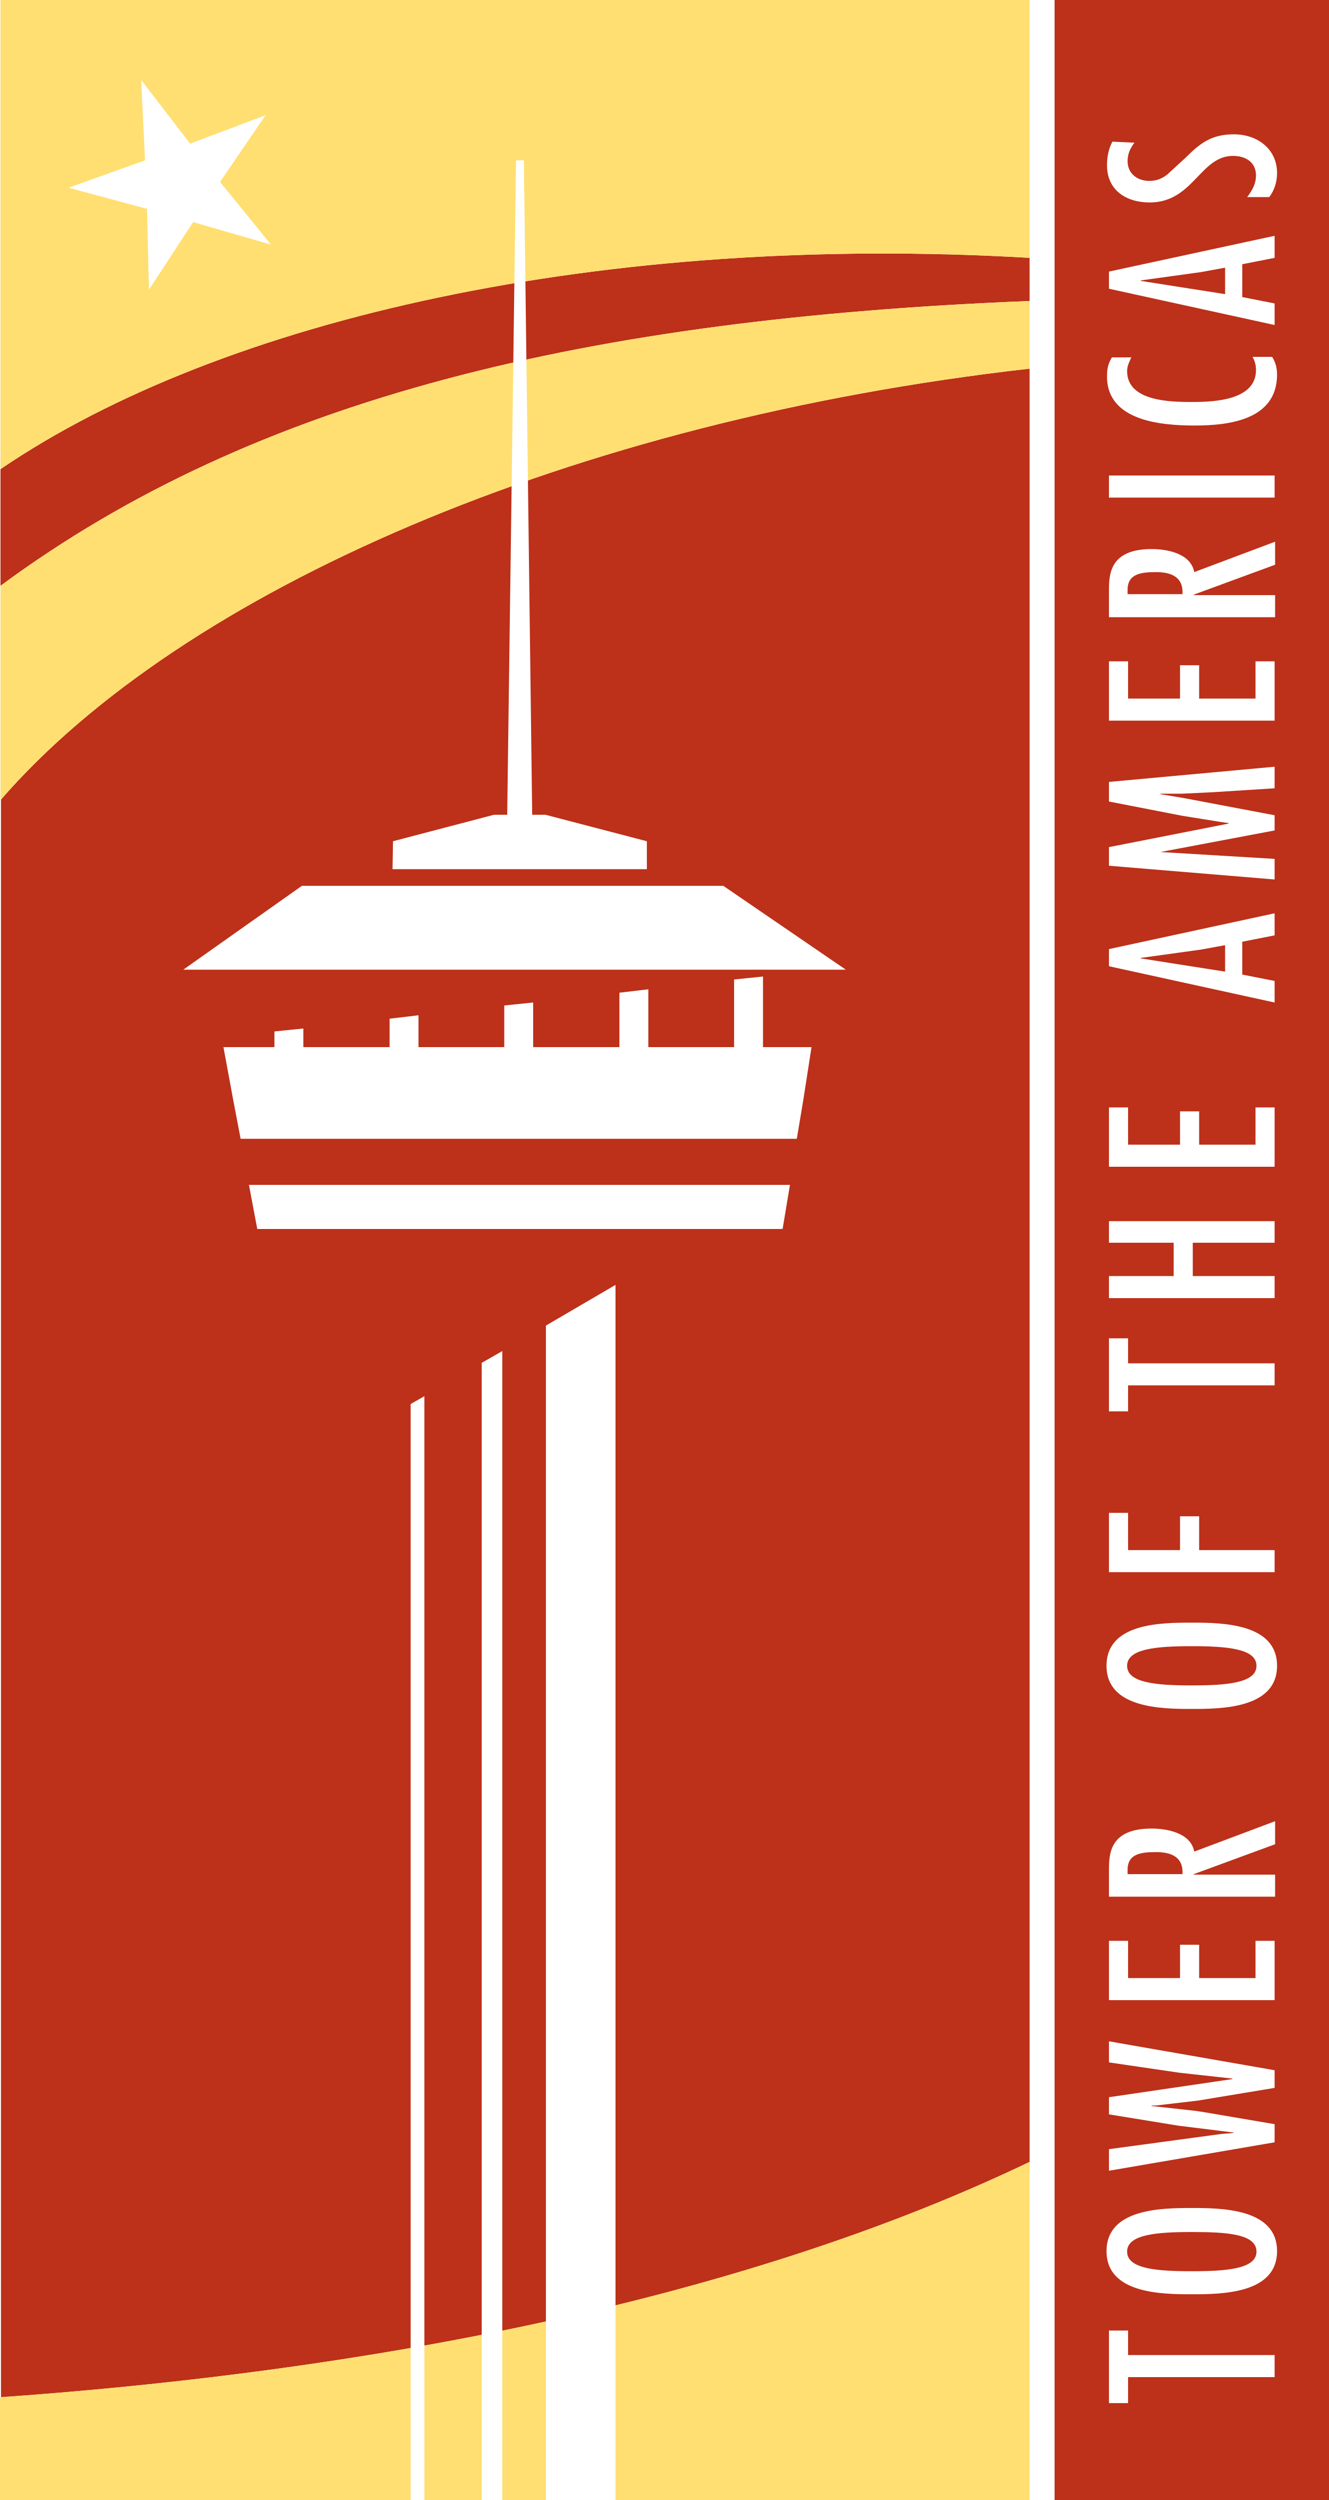
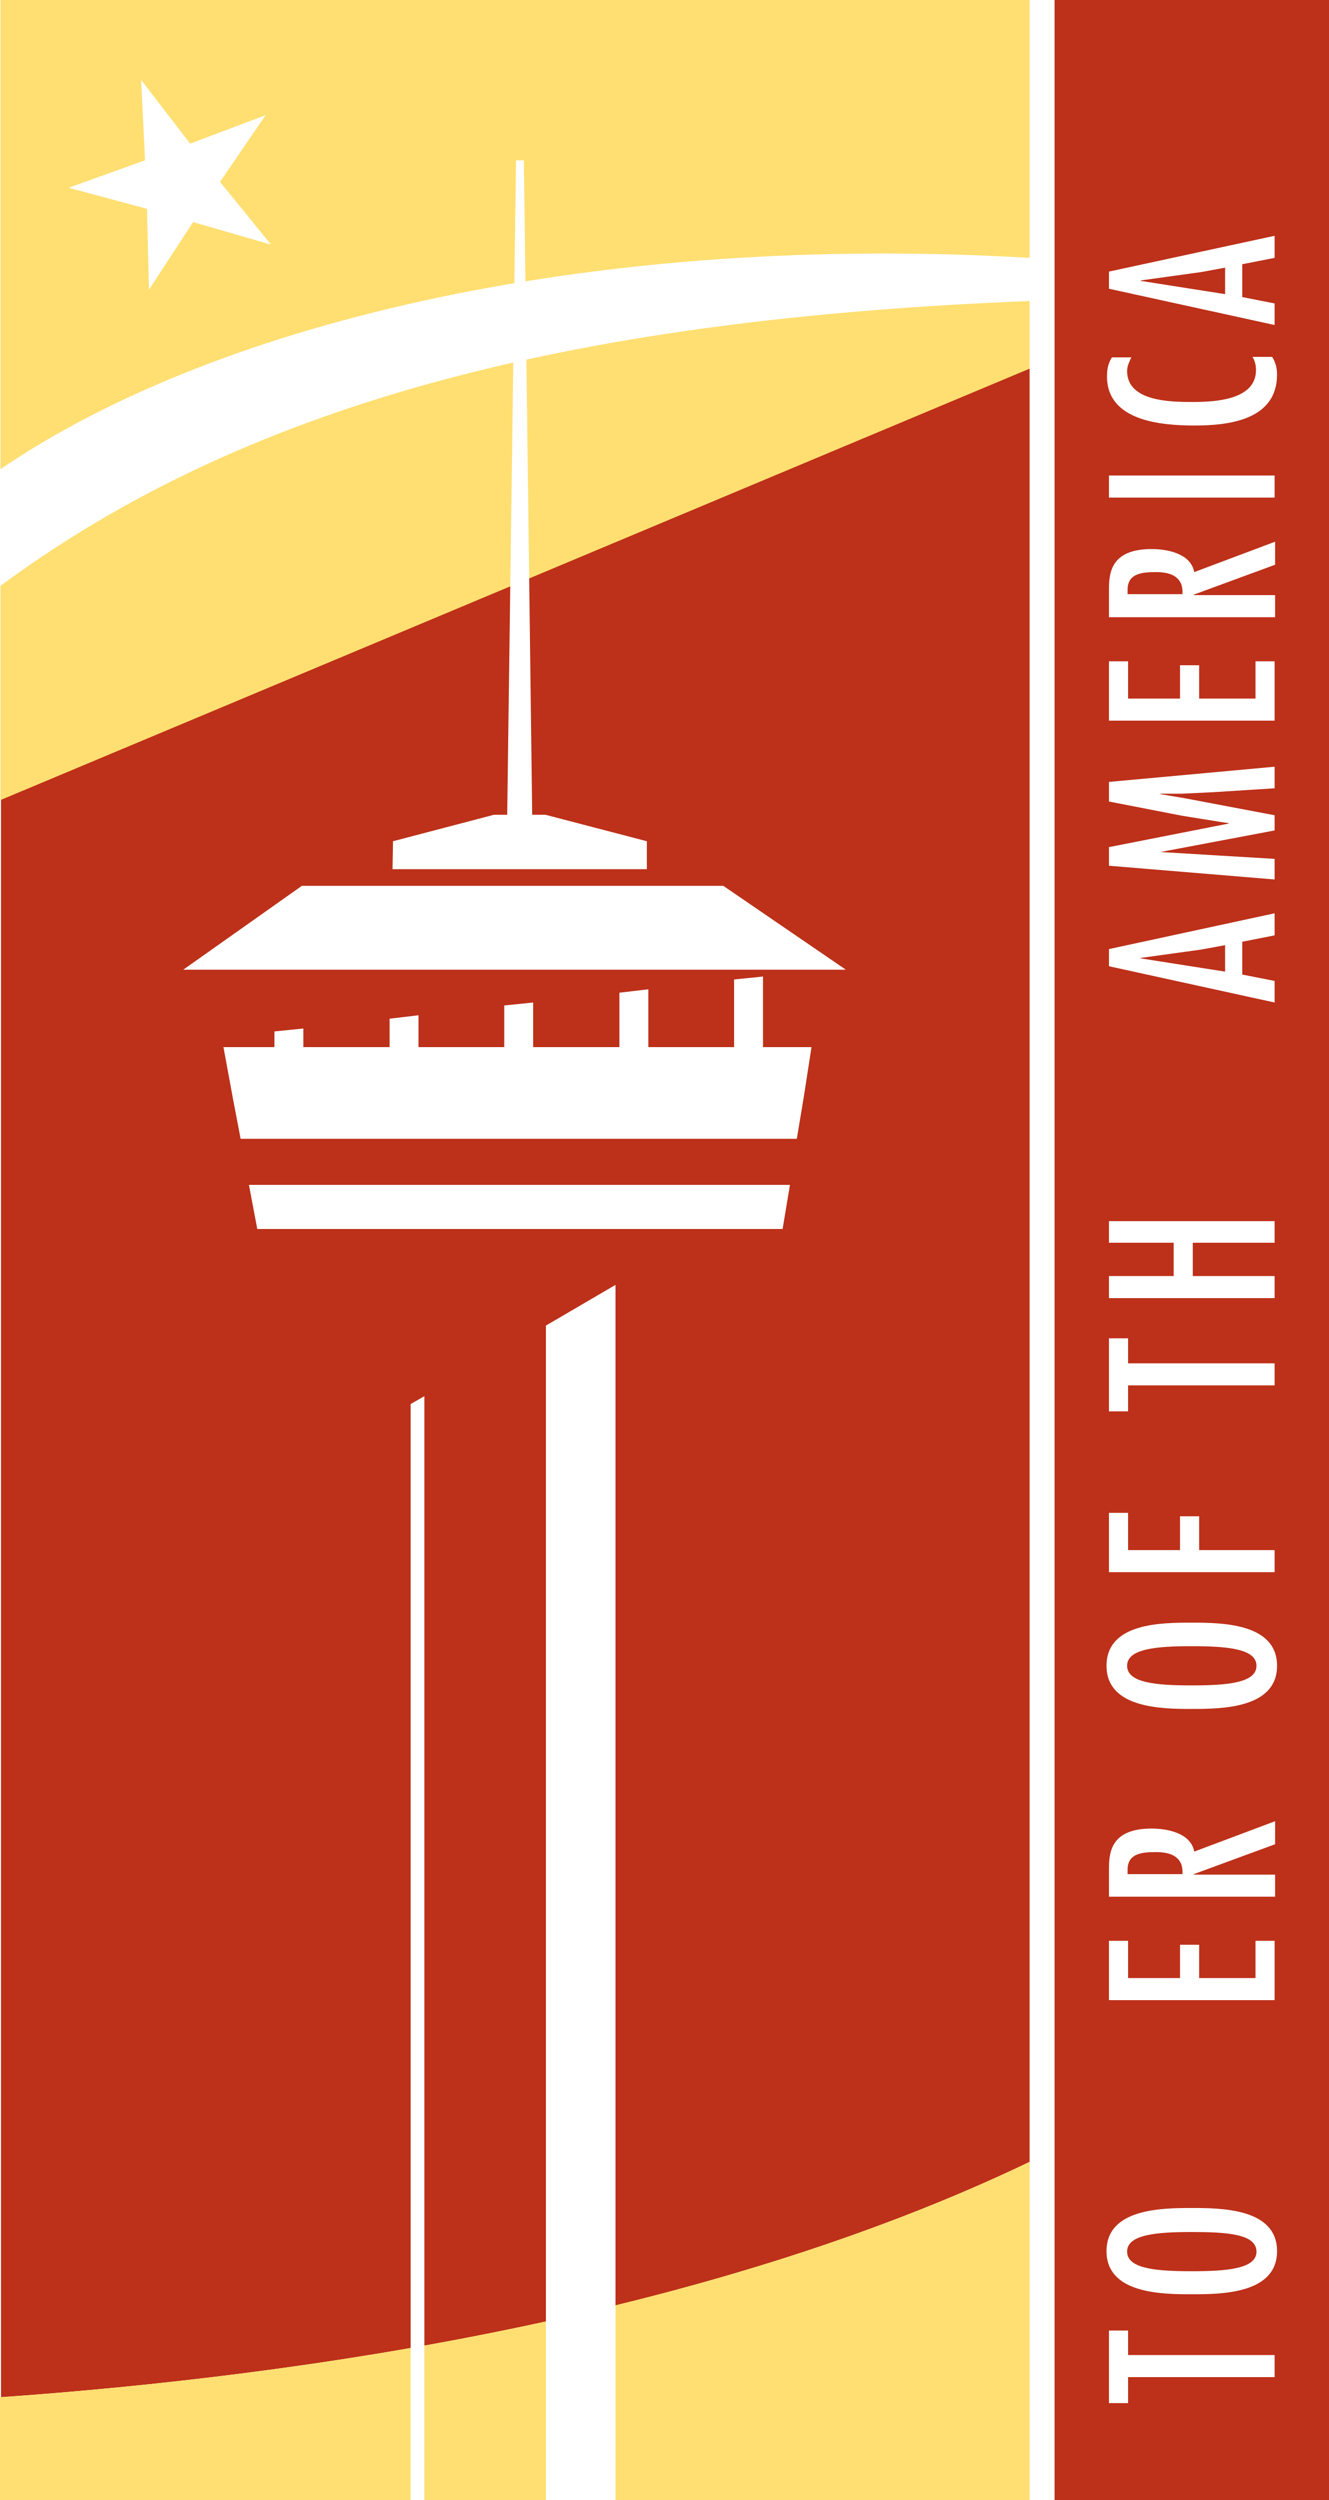
<svg xmlns="http://www.w3.org/2000/svg" version="1.1" id="TOWERAM_brandLogo" x="0px" y="0px" viewBox="0 0 271.2 510" style="enable-background:new 0 0 271.2 510; background-color:#ffffff;" xml:space="preserve">
  <style type="text/css">
	#TOWERAM_brandLogo .st0{fill:#BD3019;}
	#TOWERAM_brandLogo .st1{fill:#FFDF71;}
	#TOWERAM_brandLogo .st2{fill:#FFFFFF;}
</style>
  <g class="logo-group">
-     <path class="st0" d="M210.1,52.6C123.5,47.5,45.5,64.8,0.1,95.7v23.8C52.2,81,120.1,65,210.1,61.4V52.6z" />
    <path class="st0" d="M210.1,75.2c-93.7,10.6-173,45.4-209.9,87.9v325.9c62.2-4.4,144.2-16.5,209.9-48V75.2z" />
    <path class="st1" d="M0.1,489c0,0-0.1,0-0.1,0v21h210.1v-69C144.3,472.5,62.3,484.6,0.1,489" />
-     <path class="st1" d="M210.1,75.2V61.4C120.1,65,52.2,81,0.1,119.5v43.7C37.1,120.6,116.4,85.8,210.1,75.2" />
+     <path class="st1" d="M210.1,75.2V61.4C120.1,65,52.2,81,0.1,119.5v43.7" />
    <path class="st1" d="M210.1,52.6V0H0.1v95.7C45.5,64.8,123.5,47.5,210.1,52.6" />
    <rect x="215.2" class="st0" width="56" height="510" />
    <polygon class="st2" points="226.3,475.4 230.2,475.4 230.2,480.4 260.1,480.4 260.1,484.9 230.2,484.9 230.2,490.2 226.3,490.2     " />
    <path class="st2" d="M243.2,450.4c6.1,0,17.4,0.1,17.4,8.8c0,8.7-11.3,8.8-17.4,8.8c-6.1,0-17.4-0.1-17.4-8.8   C225.8,450.5,237.1,450.4,243.2,450.4 M243.2,463.3c7.2,0,13.2-0.5,13.2-4c0-3.6-6-4-13.2-4c-7.2,0-13.2,0.5-13.2,4   C230,462.8,236,463.3,243.2,463.3" />
-     <polygon class="st2" points="226.3,438.4 249.2,435.3 251.7,435.1 251.7,435 240.4,433.6 226.3,431.3 226.3,427.8 251.5,424.1    251.5,424 240.6,422.8 226.3,420.7 226.3,416.4 260.1,422.3 260.1,425.9 244.4,428.5 235.8,429.5 235,429.5 235,429.6 244.1,430.6    246,430.9 260.1,433.3 260.1,437 226.3,442.8  " />
    <polygon class="st2" points="226.3,395.9 230.2,395.9 230.2,403.5 240.8,403.5 240.8,396.7 244.7,396.7 244.7,403.5 256.2,403.5    256.2,395.9 260.1,395.9 260.1,408 226.3,408  " />
    <path class="st2" d="M226.3,386.8v-5.4c0-3.3,0.2-8.4,8.7-8.4c3.2,0,8,0.9,8.7,4.7l16.5-6.2v4.7l-16.6,6.1v0.1h16.6v4.5H226.3z    M235.9,377.8c-3.2,0-5.9,0.4-5.8,3.8v0.7h11.2C241.5,379,239.3,377.8,235.9,377.8" />
    <path class="st2" d="M243.2,331c6.1,0,17.4,0.1,17.4,8.8c0,8.7-11.3,8.8-17.4,8.8c-6.1,0-17.4-0.1-17.4-8.8   C225.8,331,237.1,331,243.2,331 M243.2,343.8c7.2,0,13.2-0.5,13.2-4s-6-4-13.2-4c-7.2,0-13.2,0.5-13.2,4S236,343.8,243.2,343.8" />
    <polygon class="st2" points="226.3,308.6 230.2,308.6 230.2,316.2 240.8,316.2 240.8,309.3 244.7,309.3 244.7,316.2 260.1,316.2    260.1,320.7 226.3,320.7  " />
    <polygon class="st2" points="226.3,273 230.2,273 230.2,278.1 260.1,278.1 260.1,282.6 230.2,282.6 230.2,287.9 226.3,287.9  " />
    <polygon class="st2" points="226.3,260.3 239.5,260.3 239.5,253.5 226.3,253.5 226.3,249.1 260.1,249.1 260.1,253.5 243.4,253.5    243.4,260.3 260.1,260.3 260.1,264.8 226.3,264.8  " />
-     <polygon class="st2" points="226.3,225.9 230.2,225.9 230.2,233.5 240.8,233.5 240.8,226.7 244.7,226.7 244.7,233.5 256.2,233.5    256.2,225.9 260.1,225.9 260.1,238 226.3,238  " />
    <path class="st2" d="M226.3,193.6l33.8-7.3v4.5l-6.6,1.3v6.7l6.6,1.3v4.4l-33.8-7.4V193.6z M245.1,193.7l-12.3,1.7v0.1l17.2,2.7   v-5.4L245.1,193.7z" />
    <polygon class="st2" points="226.3,172.8 250.7,168 250.7,167.9 249.3,167.7 241.2,166.4 226.3,163.5 226.3,159.5 260.1,156.4    260.1,160.8 247.5,161.6 241.2,161.9 236.8,161.9 236.8,162 241.6,162.8 260.1,166.3 260.1,169.4 236.8,173.8 236.8,173.8    260.1,175.2 260.1,179.4 226.3,176.6  " />
    <polygon class="st2" points="226.3,134.9 230.2,134.9 230.2,142.5 240.8,142.5 240.8,135.7 244.7,135.7 244.7,142.5 256.2,142.5    256.2,134.9 260.1,134.9 260.1,147 226.3,147  " />
    <path class="st2" d="M226.3,125.8v-5.4c0-3.3,0.2-8.4,8.7-8.4c3.2,0,8,0.9,8.7,4.7l16.5-6.2v4.7l-16.6,6.1v0.1h16.6v4.5H226.3z    M235.9,116.7c-3.2,0-5.9,0.4-5.8,3.8v0.7h11.2C241.5,117.9,239.3,116.7,235.9,116.7" />
    <rect x="226.3" y="97" class="st2" width="33.8" height="4.5" />
    <path class="st2" d="M230.9,72.8c-0.4,0.9-0.9,1.8-0.9,2.9c0,6.3,9.2,6.3,13.4,6.3c4.5,0,12.9-0.4,12.9-6.5c0-1-0.2-1.8-0.7-2.7h4   c0.7,1.1,1,2.3,1,3.6c0,9.2-9.7,10.4-16.8,10.4c-6.8,0-17.9-0.9-17.9-10c0-1.5,0.2-2.6,1-3.9H230.9z" />
    <path class="st2" d="M226.3,55.4l33.8-7.3v4.5l-6.6,1.3v6.7l6.6,1.3v4.4l-33.8-7.4V55.4z M245.1,55.5l-12.3,1.7v0.1l17.2,2.7v-5.4   L245.1,55.5z" />
-     <path class="st2" d="M231.5,29.1c-0.9,1.2-1.4,2.3-1.4,3.8c0,2.5,2,4,4.4,4c1.5,0,2.5-0.4,3.7-1.3l3.7-3.4c3.1-3.1,5.4-4.8,9.9-4.8   c4.8,0,8.8,3,8.8,7.9c0,1.7-0.5,3.5-1.6,4.9h-4.5c1-1.3,1.8-2.7,1.8-4.4c0-2.8-2.2-4-4.7-4c-6.7,0-8.1,9.5-17,9.5   c-4.8,0-8.7-2.5-8.7-7.6c0-1.7,0.3-3.3,1.1-4.8L231.5,29.1z" />
    <polygon class="st2" points="54.2,23.5 44.9,37.1 55.3,49.9 39.4,45.3 30.4,59.1 30,42.6 14,38.3 29.6,32.7 28.8,16.3 38.8,29.3     " />
    <polygon class="st2" points="111.3,166.2 108.6,166.2 106.9,32.7 105.3,32.7 103.5,166.2 100.8,166.2 80.2,171.6 80.1,177.3    132,177.3 132,171.6  " />
    <polygon class="st2" points="172.6,197.8 37.4,197.8 61.6,180.7 147.6,180.7  " />
    <polygon class="st2" points="155.7,213.6 155.7,199.2 149.8,199.8 149.8,213.6 132.3,213.6 132.3,201.8 126.4,202.5 126.4,213.6    108.8,213.6 108.8,204.5 102.9,205.1 102.9,213.6 85.4,213.6 85.4,207.1 79.5,207.8 79.5,213.6 61.9,213.6 61.9,209.8 56,210.4    56,213.6 45.6,213.6 47.5,223.9 47.5,223.9 49.1,232.3 162.6,232.3 164,223.9 164,223.9 165.6,213.6  " />
    <polygon class="st2" points="52.5,250.7 159.7,250.7 161.2,241.7 50.8,241.7  " />
    <polygon class="st2" points="86.6,510 86.6,480.7 86.6,284.8 83.8,286.4 83.8,481.2 83.8,510  " />
    <polygon class="st2" points="125.6,510 125.6,471.8 125.6,262.1 111.4,270.4 111.4,475.4 111.4,510  " />
-     <polygon class="st2" points="102.5,510 102.5,477.4 102.5,275.6 98.3,278 98.3,478.3 98.3,510  " />
  </g>
</svg>